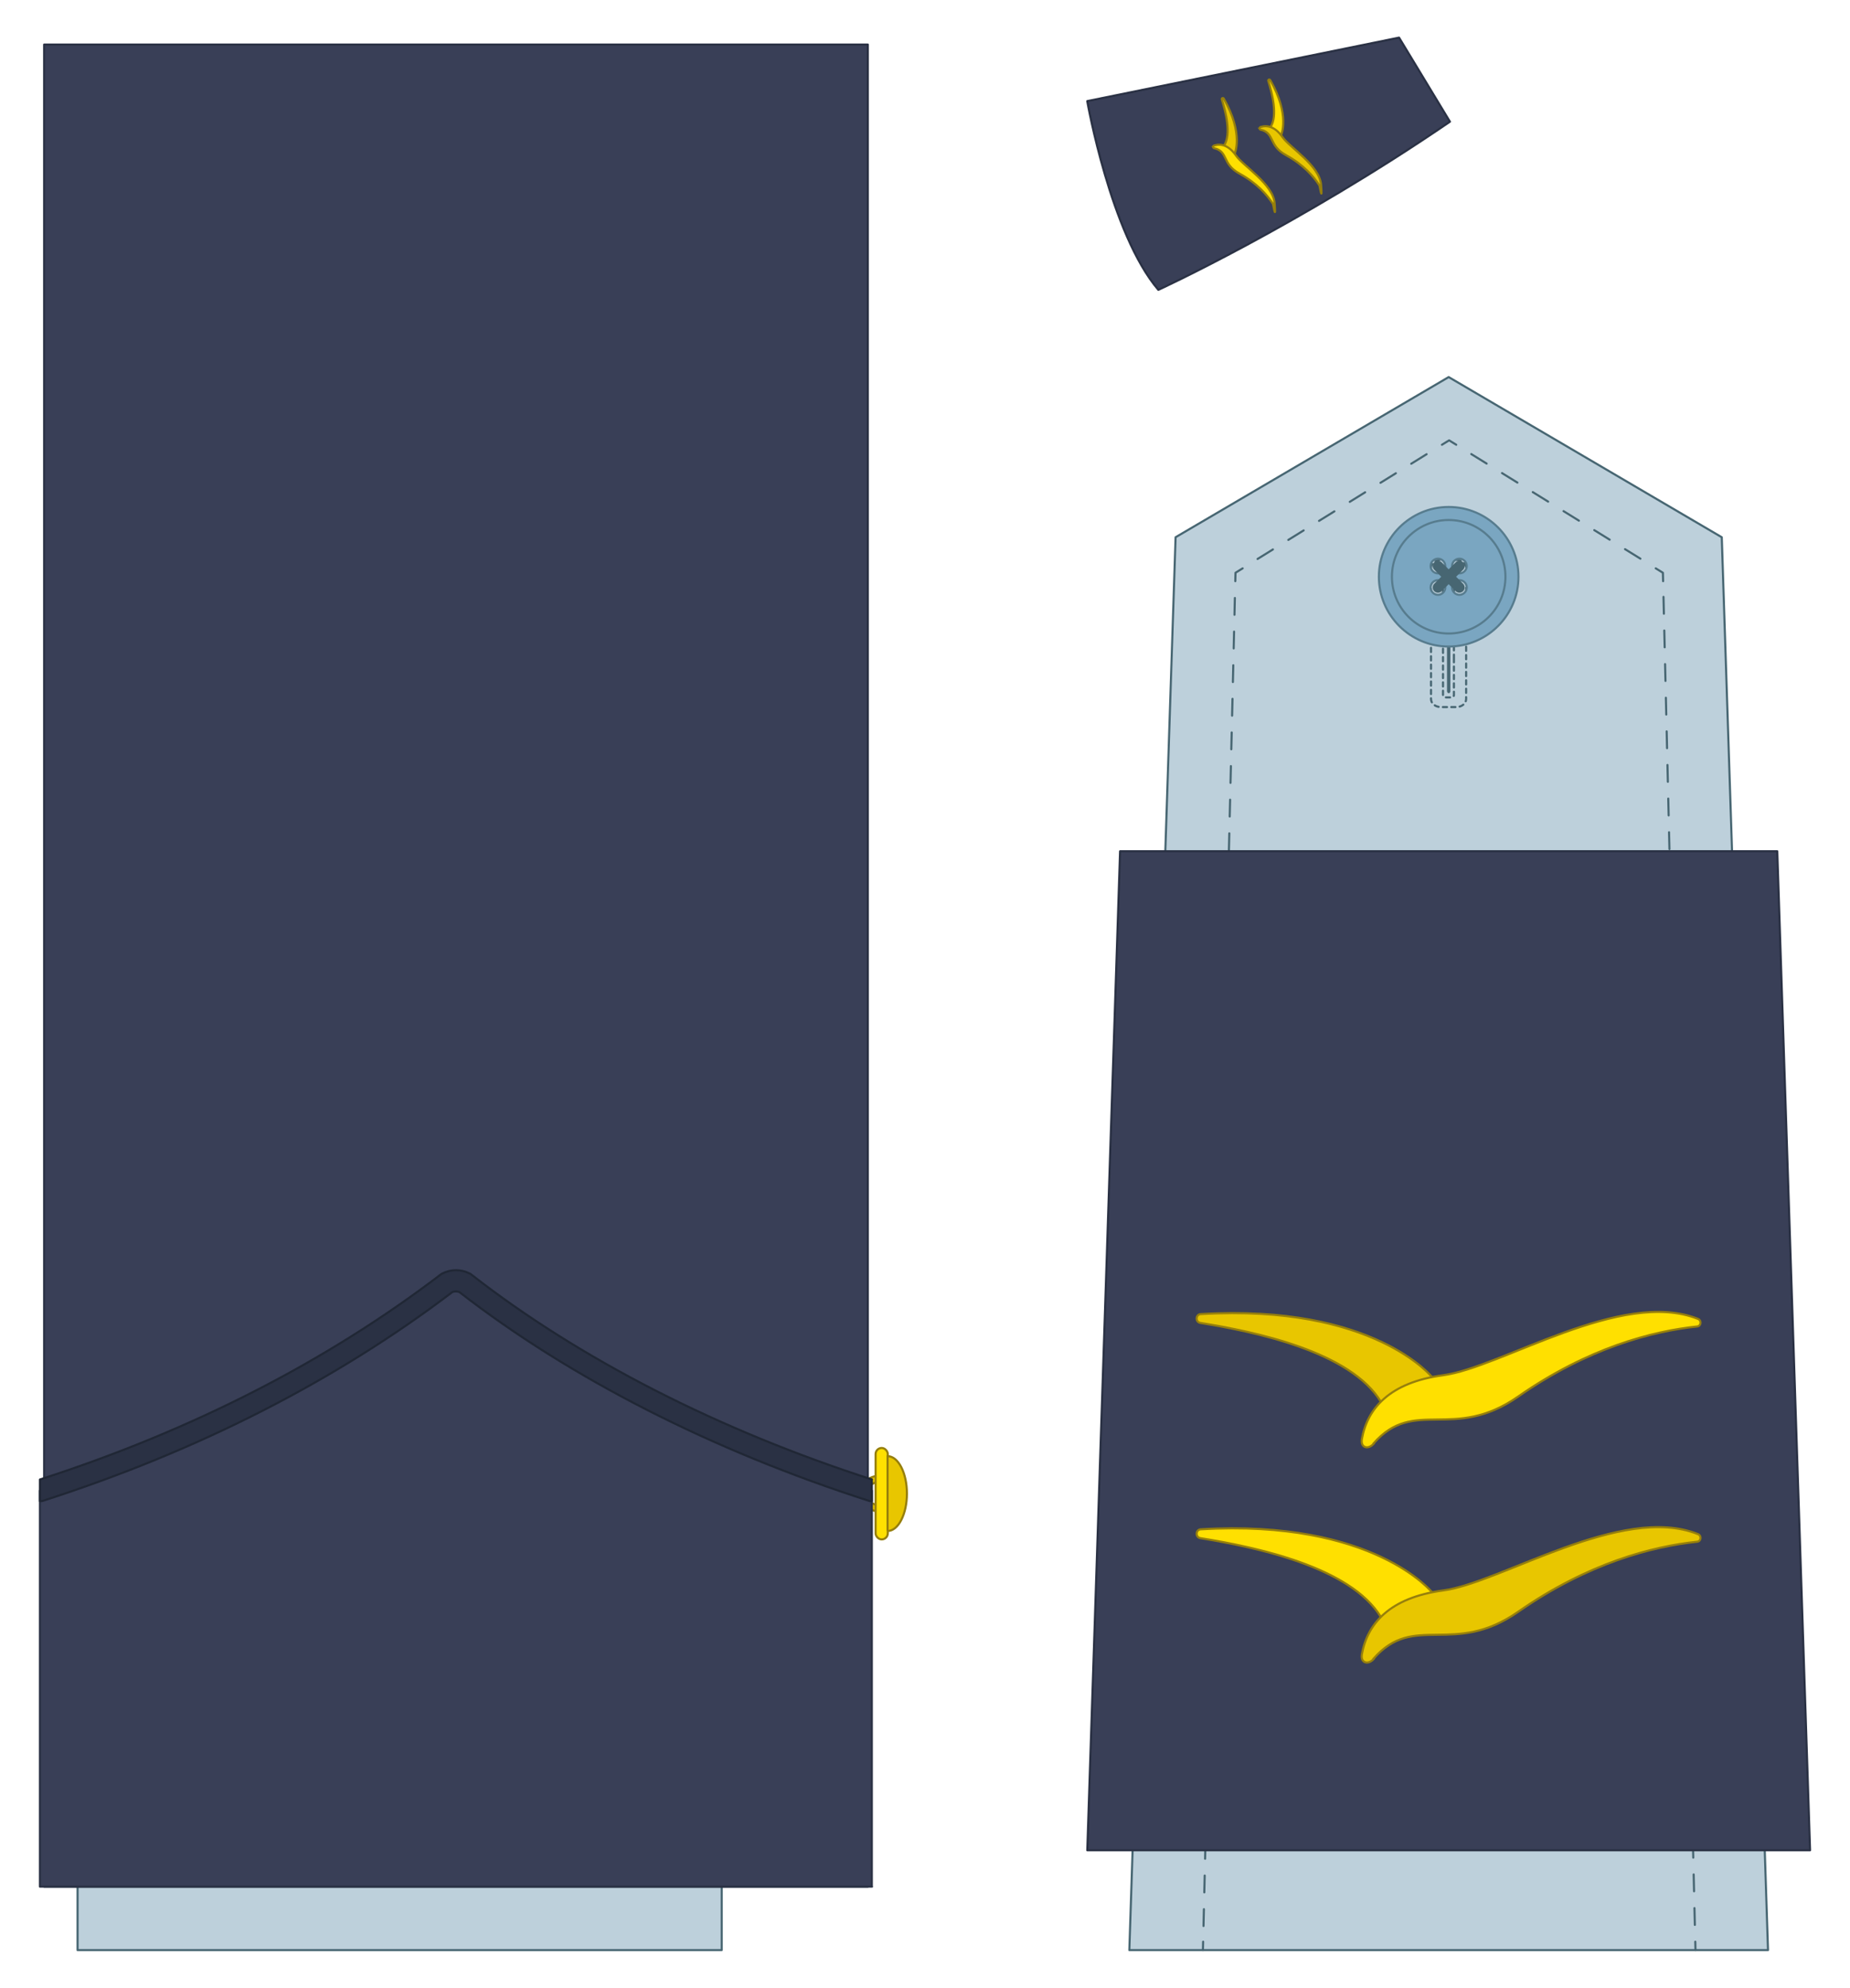
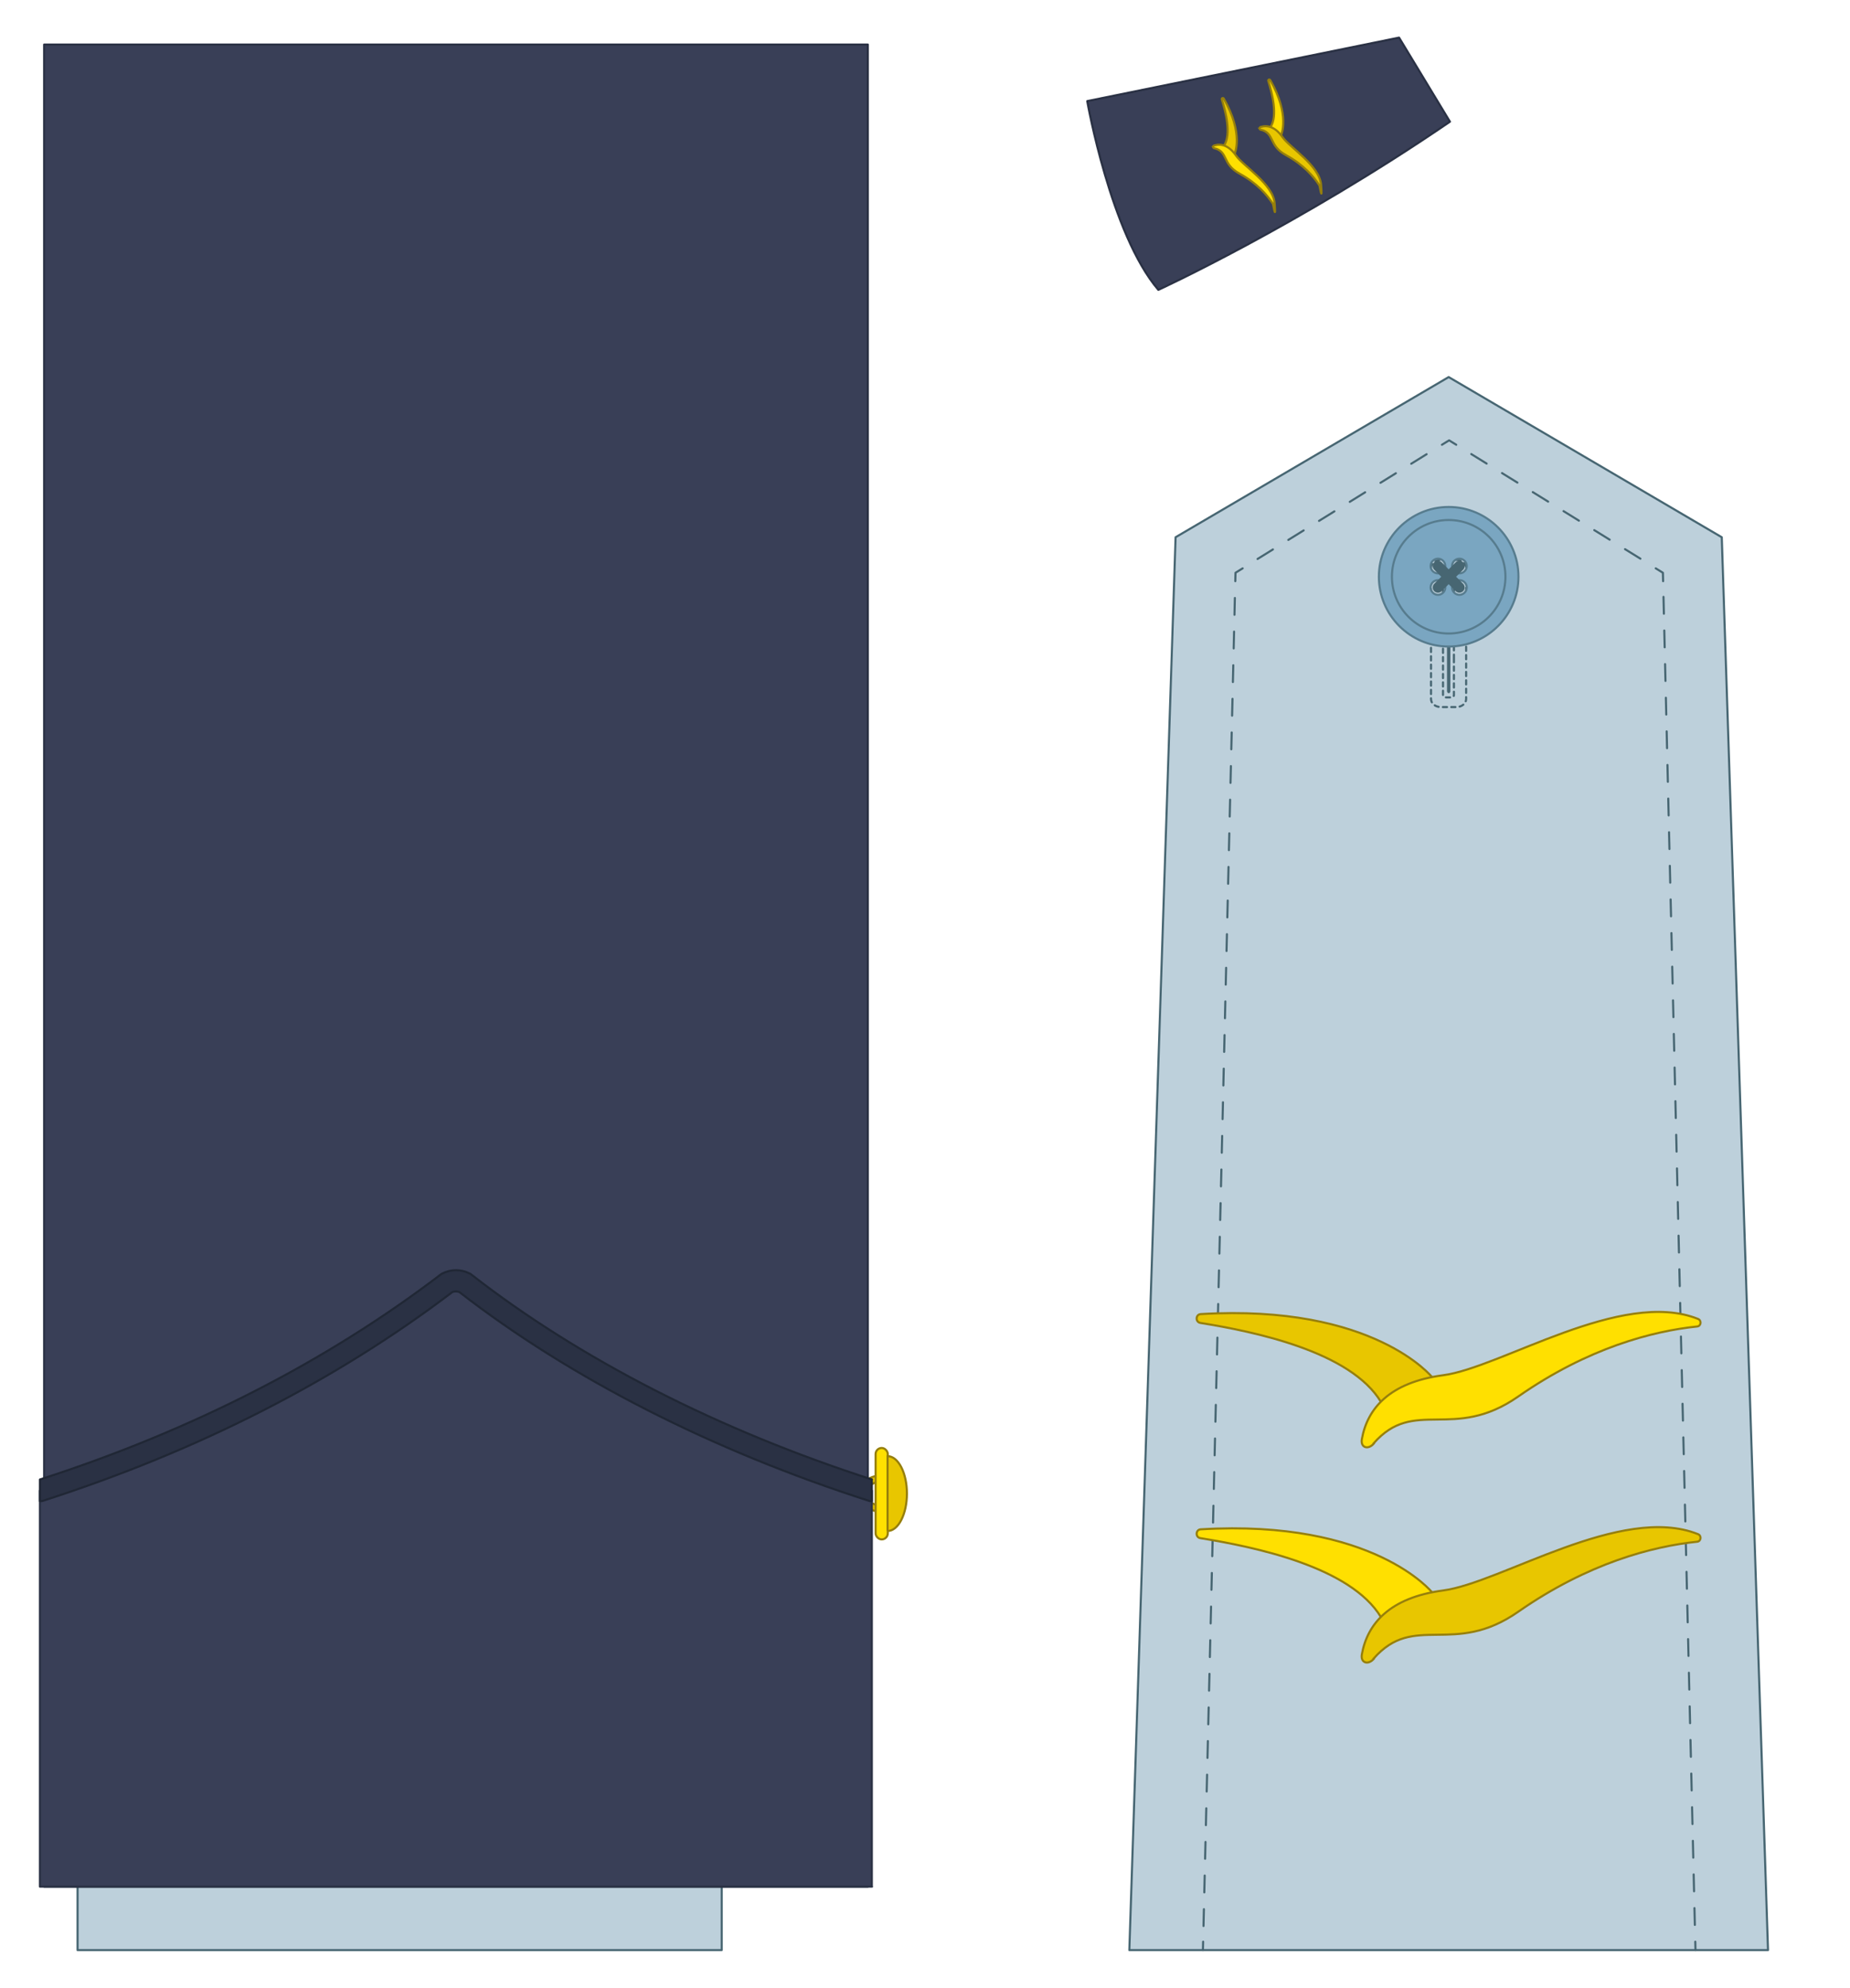
<svg xmlns="http://www.w3.org/2000/svg" id="Capa_1" version="1.1" viewBox="0 0 880 945.8">
  <defs>
    <style>
      .st0 {
        fill: #ffe000;
      }

      .st0, .st1 {
        stroke: #967f0c;
      }

      .st0, .st1, .st2, .st3 {
        stroke-miterlimit: 10;
      }

      .st1 {
        fill: #e8c600;
      }

      .st4 {
        stroke-width: 5px;
      }

      .st4, .st5, .st6, .st7, .st8, .st9, .st10, .st11 {
        stroke-linecap: round;
        stroke-linejoin: round;
      }

      .st4, .st12, .st7, .st9, .st10, .st11, .st3 {
        fill: none;
      }

      .st4, .st7, .st8, .st9, .st10, .st11 {
        stroke: #476672;
      }

      .st5 {
        fill: #2a3144;
        stroke: #202735;
      }

      .st6 {
        fill: #393f57;
        stroke: #2a3144;
      }

      .st7 {
        stroke-dasharray: 2;
      }

      .st2 {
        fill: #7aa6c1;
      }

      .st2, .st3 {
        stroke: #577c8e;
      }

      .st8 {
        fill: #bdd0db;
      }

      .st13 {
        fill: #476672;
      }

      .st9 {
        stroke-dasharray: 8.6 8.6;
      }

      .st10 {
        stroke-dasharray: 8 8;
      }
    </style>
  </defs>
  <g>
    <polygon class="st8" points="689.1 179.4 559.2 255.6 537.2 927.8 841 927.8 819 255.6 689.1 179.4" />
    <path class="st12" d="M815.3,927.8" />
    <g>
      <line class="st11" x1="806.5" y1="927.8" x2="806.4" y2="923.8" />
      <line class="st10" x1="806.2" y1="915.8" x2="791.2" y2="280.5" />
      <polyline class="st11" points="791.1 276.5 791 272.5 787.6 270.4" />
      <line class="st9" x1="780.3" y1="265.8" x2="696.4" y2="213.9" />
      <polyline class="st11" points="692.7 211.6 689.3 209.5 685.9 211.6" />
      <line class="st9" x1="678.6" y1="216.1" x2="594.7" y2="268.1" />
      <polyline class="st11" points="591.1 270.4 587.7 272.5 587.6 276.5" />
      <line class="st10" x1="587.4" y1="284.5" x2="572.4" y2="919.8" />
      <line class="st11" x1="572.3" y1="923.8" x2="572.2" y2="927.8" />
    </g>
    <path class="st7" d="M692.7,266.4h-7.3c-2.6,0-4.7,1.7-4.7,3.8v62.4c0,2.1,2.1,3.8,4.7,3.8h7.3c2.6,0,4.7-1.7,4.7-3.8v-62.4c0-2.1-2.1-3.8-4.7-3.8ZM691.6,313.1v17.6c0,.6-.6,1.1-1.4,1.1h-2.4c-.8,0-1.4-.5-1.4-1.1v-58.5c0-.6.6-1.1,1.4-1.1h2.4c.8,0,1.4.5,1.4,1.1v40.9Z" />
    <path class="st13" d="M689.9,328.8v-48c0-.5-.4-1-.8-1h0c-.5,0-.8.4-.8,1v48c0,.5.4,1,.8,1h0c.5,0,.8-.4.8-1Z" />
    <g>
      <path class="st2" d="M689.1,241.2c-18.3,0-33.2,14.9-33.2,33.2s14.9,33.2,33.2,33.2,33.2-14.9,33.2-33.2-14.9-33.2-33.2-33.2ZM684,283c-1.9,0-3.5-1.6-3.5-3.5s1.6-3.5,3.5-3.5,3.5,1.6,3.5,3.5-1.6,3.5-3.5,3.5ZM684,272.8c-1.9,0-3.5-1.6-3.5-3.5s1.6-3.5,3.5-3.5,3.5,1.6,3.5,3.5-1.6,3.5-3.5,3.5ZM694.2,283c-1.9,0-3.5-1.6-3.5-3.5s1.6-3.5,3.5-3.5,3.5,1.6,3.5,3.5-1.6,3.5-3.5,3.5ZM694.2,272.8c-1.9,0-3.5-1.6-3.5-3.5s1.6-3.5,3.5-3.5,3.5,1.6,3.5,3.5-1.6,3.5-3.5,3.5Z" />
      <circle class="st3" cx="689.1" cy="274.4" r="27" />
    </g>
    <line class="st4" x1="684" y1="269.3" x2="694.2" y2="279.5" />
    <line class="st4" x1="684" y1="279.5" x2="694.2" y2="269.3" />
-     <polygon class="st6" points="532.8 405 517.2 880.3 861 880.3 845.4 405 532.8 405" />
  </g>
  <rect class="st8" x="36.9" y="51.4" width="306.4" height="876.4" />
  <rect class="st6" x="21" y="21.2" width="391.8" height="876.4" />
  <path class="st1" d="M417.8,716c-3,0-5.4-2.4-5.4-5.4s2.4-5.4,5.4-5.4v-3c-4.6,0-8.4,3.8-8.4,8.4s3.8,8.4,8.4,8.4v-3Z" />
  <path class="st6" d="M414.8,897.6H19v-188.4c68.6-20.5,132.7-55,193.6-98.8,2.7-1.4,5.8-1.4,8.5,0,59.1,43.5,123.5,76.6,193.6,98.8v188.4Z" />
  <rect class="st0" x="416.5" y="688.9" width="5.8" height="43.5" rx="2.9" ry="2.9" />
  <path class="st1" d="M422.2,728.4c5.1,0,9.2-8,9.2-17.8s-4.1-17.8-9.2-17.8v35.6Z" />
  <path class="st5" d="M414.8,703.9c-73.2-23.6-139-57.3-190.6-97.5-.2-.2-.5-.4-.8-.5-4.1-2.1-8.9-2.1-13,0-.3.1-.5.3-.8.5-54.3,41.4-118.4,74.2-190.6,97.5v10.3c.5,0,1,0,1.5-.2,73.7-23.7,139.2-57.1,194.7-99.3,1-.4,2.2-.4,3.3,0,52.8,41,120.1,75.3,194.7,99.3.5.2,1,.2,1.5.2v-10.2Z" />
  <path class="st6" d="M517.2,48.2s11.1,63.1,33.8,89.7c0,0,66.2-30.4,138.7-80l-24.2-40-148.3,30.2Z" />
  <g>
    <path class="st0" d="M681.3,757.7s-27.8-35-110.1-30.1c-2.5.1-2.7,3.8-.2,4.2,26,4.2,71.4,13.6,85.9,37.6,0,0,10.1,1.1,24.3-11.7Z" />
    <path class="st1" d="M653.5,789.2c-2.7,3.1-6.4,2-5.7-2.1,2.6-14.6,13.2-27,38.6-30.4,27.6-3.6,84.9-41.4,121.3-26.8,1.8.7,1.5,3.4-.4,3.6-21.2,2.2-51.8,10.1-85.1,33.3-30.9,21.6-49.4.2-68.8,22.3Z" />
  </g>
  <g>
    <path class="st1" d="M681.3,655.3s-27.8-35-110.1-30.1c-2.5.1-2.7,3.8-.2,4.2,26,4.2,71.4,13.6,85.9,37.6,0,0,10.1,1.1,24.3-11.7Z" />
    <path class="st0" d="M653.5,686.8c-2.7,3.1-6.4,2-5.7-2.1,2.6-14.6,13.2-27,38.6-30.4,27.6-3.6,84.9-41.4,121.3-26.8,1.8.7,1.5,3.4-.4,3.6-21.2,2.2-51.8,10.1-85.1,33.3-30.9,21.6-49.4.2-68.8,22.3Z" />
  </g>
  <g>
    <path class="st1" d="M587.3,73.1s4.4-9.5-5.2-26.2c-.3-.5-1.1-.2-.9.4,1.8,5.9,4.6,16.4,1.1,21.9,0,0,.8,2.2,5,3.9Z" />
    <path class="st0" d="M577.8,70.6c-.9-.2-1.1-1.1-.2-1.4,3.3-1,7,0,10.4,4.9s17.6,13.5,18.3,22.6-.6.7-.8.3c-2.7-4.2-7.5-9.8-15.9-14.4s-5.2-10.3-11.9-12.1Z" />
  </g>
  <g>
    <path class="st0" d="M609.4,64.3s4.4-9.5-5.2-26.2c-.3-.5-1.1-.2-.9.4,1.8,5.9,4.6,16.4,1.1,21.9,0,0,.8,2.2,5,3.9Z" />
    <path class="st1" d="M599.9,61.8c-.9-.2-1.1-1.1-.2-1.4,3.3-1,7,0,10.4,4.9s17.6,13.5,18.3,22.6-.6.7-.8.3c-2.7-4.2-7.5-9.8-15.9-14.4s-5.2-10.3-11.9-12.1Z" />
  </g>
</svg>